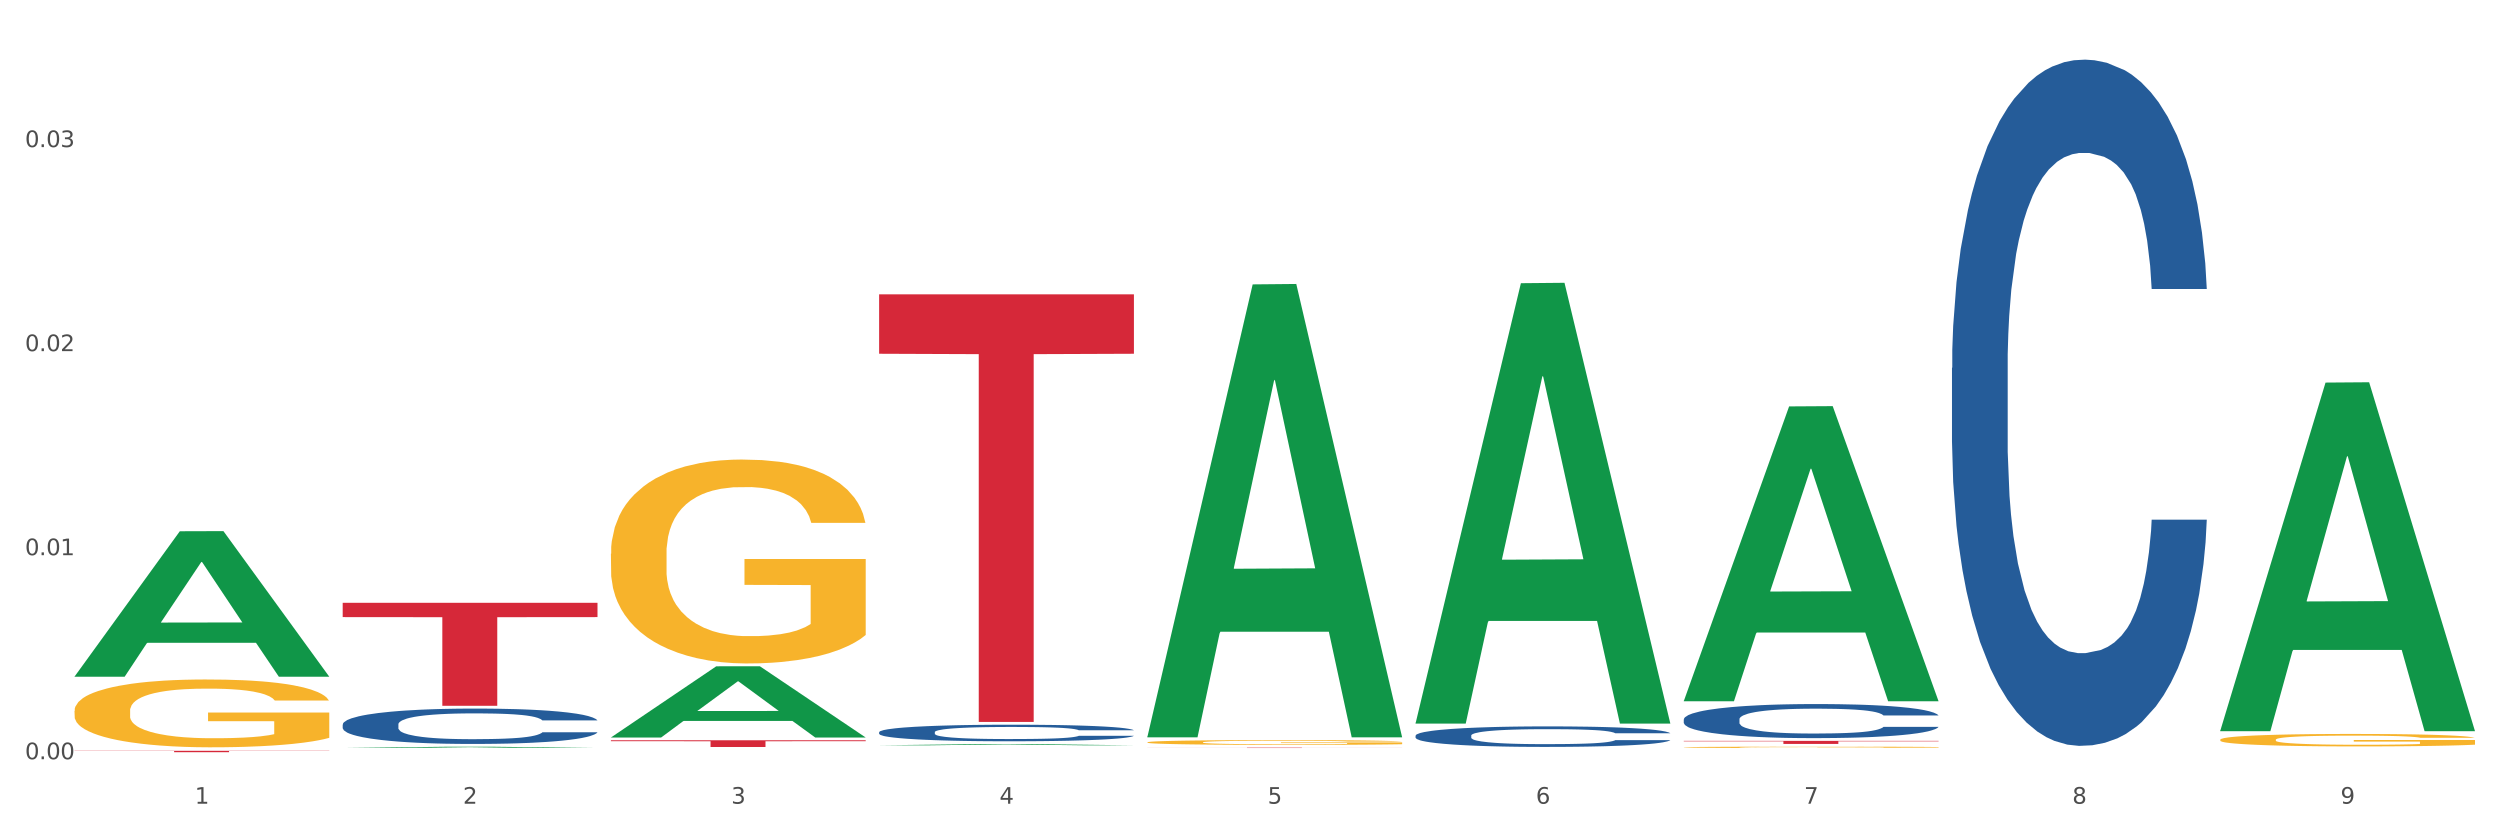
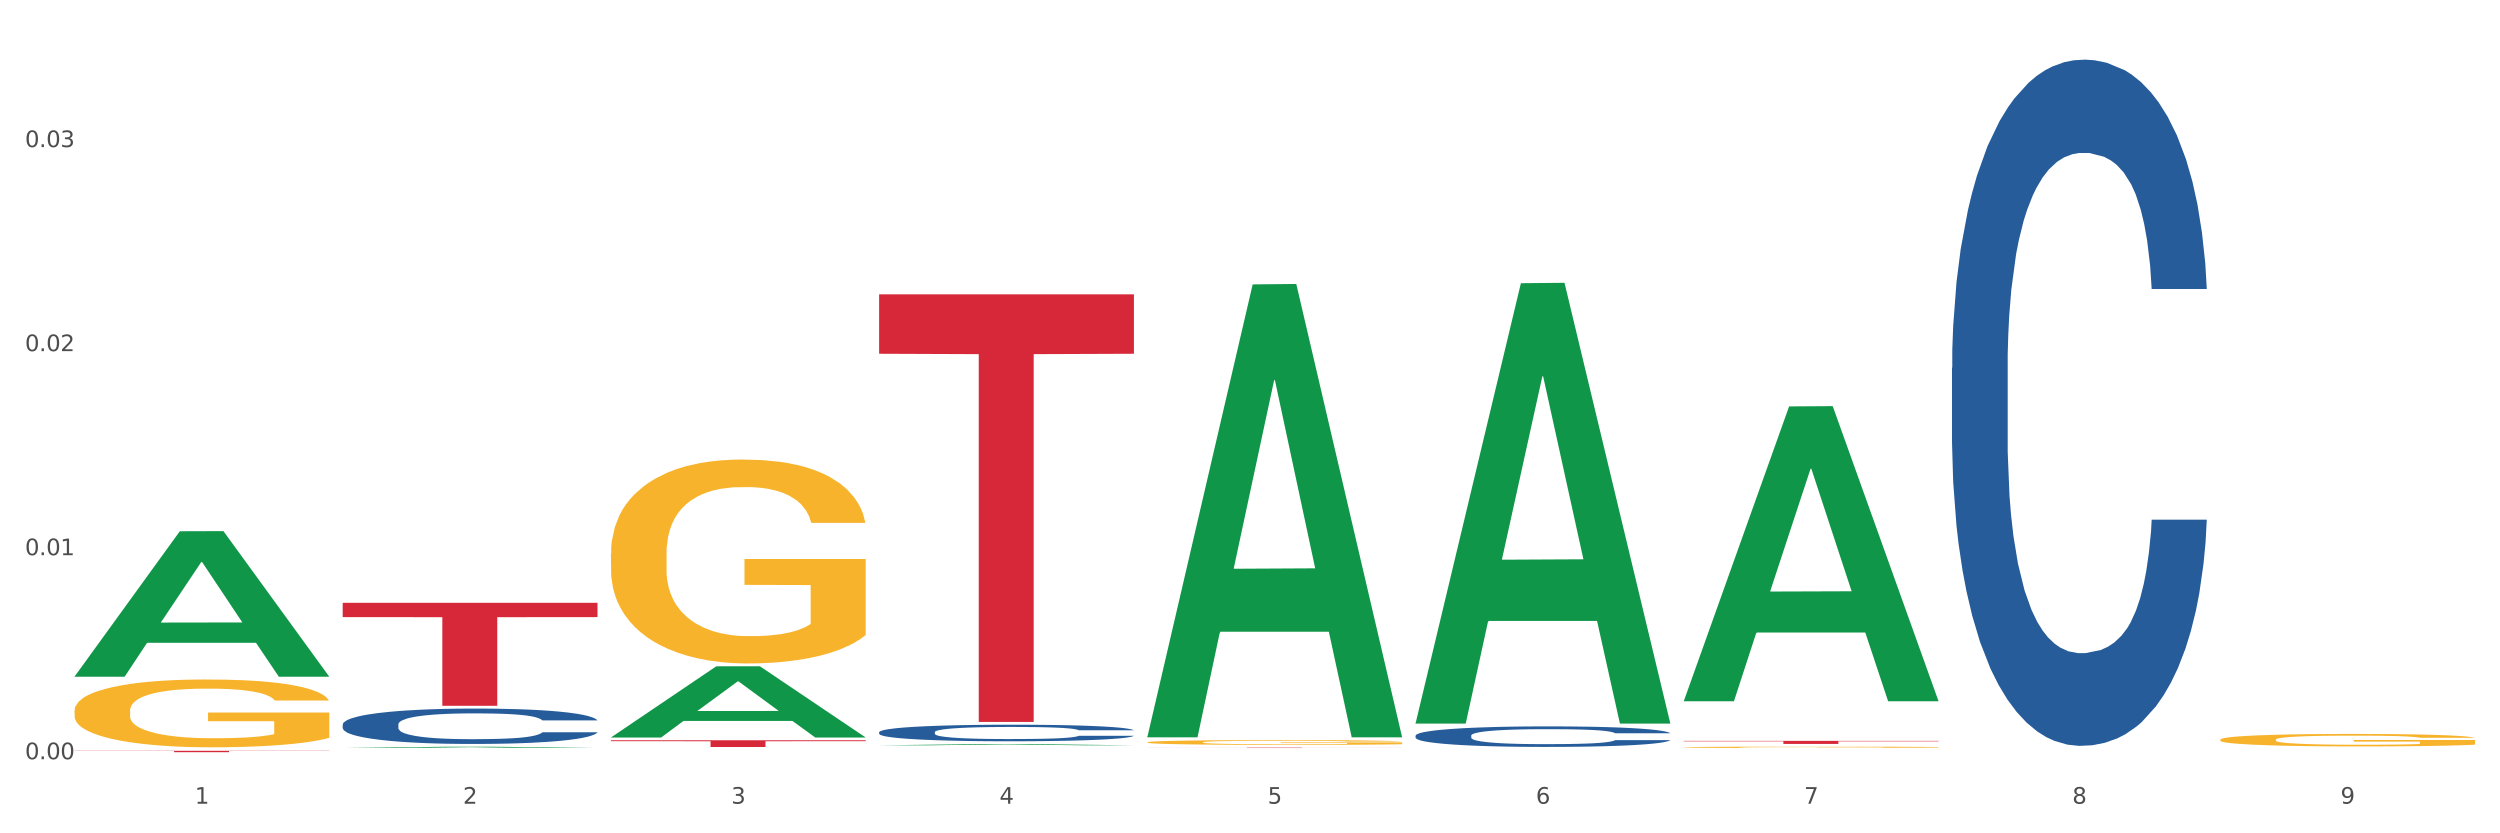
<svg xmlns="http://www.w3.org/2000/svg" xmlns:xlink="http://www.w3.org/1999/xlink" width="1080pt" height="360pt" viewBox="0 0 1080 360" version="1.1">
  <rect x="0" y="0" width="1080" height="360" fill="#333333" stroke="none" />
  <defs>
    <style type="text/css">*{stroke-linejoin: round; stroke-linecap: butt}</style>
  </defs>
  <g id="figure_1">
    <g id="patch_1">
      <path d="M 0 360  L 1080 360  L 1080 0  L 0 0  z " style="fill: #ffffff; stroke: #ffffff; stroke-linejoin: miter" />
    </g>
    <g id="axes_1">
      <g id="matplotlib.axis_1">
        <g id="xtick_1">
          <g id="text_1">
            <g style="fill: #4d4d4d" transform="translate(84.159 347.204) scale(0.096 -0.096)">
              <defs>
                <path id="DejaVuSans-31" d="M 794 531  L 1825 531  L 1825 4091  L 703 3866  L 703 4441  L 1819 4666  L 2450 4666  L 2450 531  L 3481 531  L 3481 0  L 794 0  L 794 531  z " transform="scale(0.016)" />
              </defs>
              <use xlink:href="#DejaVuSans-31" />
            </g>
          </g>
        </g>
        <g id="xtick_2">
          <g id="text_2">
            <g style="fill: #4d4d4d" transform="translate(200.027 347.204) scale(0.096 -0.096)">
              <defs>
                <path id="DejaVuSans-32" d="M 1228 531  L 3431 531  L 3431 0  L 469 0  L 469 531  Q 828 903 1448 1529  Q 2069 2156 2228 2338  Q 2531 2678 2651 2914  Q 2772 3150 2772 3378  Q 2772 3750 2511 3984  Q 2250 4219 1831 4219  Q 1534 4219 1204 4116  Q 875 4013 500 3803  L 500 4441  Q 881 4594 1212 4672  Q 1544 4750 1819 4750  Q 2544 4750 2975 4387  Q 3406 4025 3406 3419  Q 3406 3131 3298 2873  Q 3191 2616 2906 2266  Q 2828 2175 2409 1742  Q 1991 1309 1228 531  z " transform="scale(0.016)" />
              </defs>
              <use xlink:href="#DejaVuSans-32" />
            </g>
          </g>
        </g>
        <g id="xtick_3">
          <g id="text_3">
            <g style="fill: #4d4d4d" transform="translate(315.896 347.204) scale(0.096 -0.096)">
              <defs>
                <path id="DejaVuSans-33" d="M 2597 2516  Q 3050 2419 3304 2112  Q 3559 1806 3559 1356  Q 3559 666 3084 287  Q 2609 -91 1734 -91  Q 1441 -91 1130 -33  Q 819 25 488 141  L 488 750  Q 750 597 1062 519  Q 1375 441 1716 441  Q 2309 441 2620 675  Q 2931 909 2931 1356  Q 2931 1769 2642 2001  Q 2353 2234 1838 2234  L 1294 2234  L 1294 2753  L 1863 2753  Q 2328 2753 2575 2939  Q 2822 3125 2822 3475  Q 2822 3834 2567 4026  Q 2313 4219 1838 4219  Q 1578 4219 1281 4162  Q 984 4106 628 3988  L 628 4550  Q 988 4650 1302 4700  Q 1616 4750 1894 4750  Q 2613 4750 3031 4423  Q 3450 4097 3450 3541  Q 3450 3153 3228 2886  Q 3006 2619 2597 2516  z " transform="scale(0.016)" />
              </defs>
              <use xlink:href="#DejaVuSans-33" />
            </g>
          </g>
        </g>
        <g id="xtick_4">
          <g id="text_4">
            <g style="fill: #4d4d4d" transform="translate(431.765 347.204) scale(0.096 -0.096)">
              <defs>
                <path id="DejaVuSans-34" d="M 2419 4116  L 825 1625  L 2419 1625  L 2419 4116  z M 2253 4666  L 3047 4666  L 3047 1625  L 3713 1625  L 3713 1100  L 3047 1100  L 3047 0  L 2419 0  L 2419 1100  L 313 1100  L 313 1709  L 2253 4666  z " transform="scale(0.016)" />
              </defs>
              <use xlink:href="#DejaVuSans-34" />
            </g>
          </g>
        </g>
        <g id="xtick_5">
          <g id="text_5">
            <g style="fill: #4d4d4d" transform="translate(547.634 347.204) scale(0.096 -0.096)">
              <defs>
                <path id="DejaVuSans-35" d="M 691 4666  L 3169 4666  L 3169 4134  L 1269 4134  L 1269 2991  Q 1406 3038 1543 3061  Q 1681 3084 1819 3084  Q 2600 3084 3056 2656  Q 3513 2228 3513 1497  Q 3513 744 3044 326  Q 2575 -91 1722 -91  Q 1428 -91 1123 -41  Q 819 9 494 109  L 494 744  Q 775 591 1075 516  Q 1375 441 1709 441  Q 2250 441 2565 725  Q 2881 1009 2881 1497  Q 2881 1984 2565 2268  Q 2250 2553 1709 2553  Q 1456 2553 1204 2497  Q 953 2441 691 2322  L 691 4666  z " transform="scale(0.016)" />
              </defs>
              <use xlink:href="#DejaVuSans-35" />
            </g>
          </g>
        </g>
        <g id="xtick_6">
          <g id="text_6">
            <g style="fill: #4d4d4d" transform="translate(663.502 347.204) scale(0.096 -0.096)">
              <defs>
                <path id="DejaVuSans-36" d="M 2113 2584  Q 1688 2584 1439 2293  Q 1191 2003 1191 1497  Q 1191 994 1439 701  Q 1688 409 2113 409  Q 2538 409 2786 701  Q 3034 994 3034 1497  Q 3034 2003 2786 2293  Q 2538 2584 2113 2584  z M 3366 4563  L 3366 3988  Q 3128 4100 2886 4159  Q 2644 4219 2406 4219  Q 1781 4219 1451 3797  Q 1122 3375 1075 2522  Q 1259 2794 1537 2939  Q 1816 3084 2150 3084  Q 2853 3084 3261 2657  Q 3669 2231 3669 1497  Q 3669 778 3244 343  Q 2819 -91 2113 -91  Q 1303 -91 875 529  Q 447 1150 447 2328  Q 447 3434 972 4092  Q 1497 4750 2381 4750  Q 2619 4750 2861 4703  Q 3103 4656 3366 4563  z " transform="scale(0.016)" />
              </defs>
              <use xlink:href="#DejaVuSans-36" />
            </g>
          </g>
        </g>
        <g id="xtick_7">
          <g id="text_7">
            <g style="fill: #4d4d4d" transform="translate(779.371 347.204) scale(0.096 -0.096)">
              <defs>
                <path id="DejaVuSans-37" d="M 525 4666  L 3525 4666  L 3525 4397  L 1831 0  L 1172 0  L 2766 4134  L 525 4134  L 525 4666  z " transform="scale(0.016)" />
              </defs>
              <use xlink:href="#DejaVuSans-37" />
            </g>
          </g>
        </g>
        <g id="xtick_8">
          <g id="text_8">
            <g style="fill: #4d4d4d" transform="translate(895.24 347.204) scale(0.096 -0.096)">
              <defs>
                <path id="DejaVuSans-38" d="M 2034 2216  Q 1584 2216 1326 1975  Q 1069 1734 1069 1313  Q 1069 891 1326 650  Q 1584 409 2034 409  Q 2484 409 2743 651  Q 3003 894 3003 1313  Q 3003 1734 2745 1975  Q 2488 2216 2034 2216  z M 1403 2484  Q 997 2584 770 2862  Q 544 3141 544 3541  Q 544 4100 942 4425  Q 1341 4750 2034 4750  Q 2731 4750 3128 4425  Q 3525 4100 3525 3541  Q 3525 3141 3298 2862  Q 3072 2584 2669 2484  Q 3125 2378 3379 2068  Q 3634 1759 3634 1313  Q 3634 634 3220 271  Q 2806 -91 2034 -91  Q 1263 -91 848 271  Q 434 634 434 1313  Q 434 1759 690 2068  Q 947 2378 1403 2484  z M 1172 3481  Q 1172 3119 1398 2916  Q 1625 2713 2034 2713  Q 2441 2713 2670 2916  Q 2900 3119 2900 3481  Q 2900 3844 2670 4047  Q 2441 4250 2034 4250  Q 1625 4250 1398 4047  Q 1172 3844 1172 3481  z " transform="scale(0.016)" />
              </defs>
              <use xlink:href="#DejaVuSans-38" />
            </g>
          </g>
        </g>
        <g id="xtick_9">
          <g id="text_9">
            <g style="fill: #4d4d4d" transform="translate(1011.108 347.204) scale(0.096 -0.096)">
              <defs>
                <path id="DejaVuSans-39" d="M 703 97  L 703 672  Q 941 559 1184 500  Q 1428 441 1663 441  Q 2288 441 2617 861  Q 2947 1281 2994 2138  Q 2813 1869 2534 1725  Q 2256 1581 1919 1581  Q 1219 1581 811 2004  Q 403 2428 403 3163  Q 403 3881 828 4315  Q 1253 4750 1959 4750  Q 2769 4750 3195 4129  Q 3622 3509 3622 2328  Q 3622 1225 3098 567  Q 2575 -91 1691 -91  Q 1453 -91 1209 -44  Q 966 3 703 97  z M 1959 2075  Q 2384 2075 2632 2365  Q 2881 2656 2881 3163  Q 2881 3666 2632 3958  Q 2384 4250 1959 4250  Q 1534 4250 1286 3958  Q 1038 3666 1038 3163  Q 1038 2656 1286 2365  Q 1534 2075 1959 2075  z " transform="scale(0.016)" />
              </defs>
              <use xlink:href="#DejaVuSans-39" />
            </g>
          </g>
        </g>
        <g id="xtick_10" />
        <g id="xtick_11" />
        <g id="xtick_12" />
        <g id="xtick_13" />
        <g id="xtick_14" />
        <g id="xtick_15" />
        <g id="xtick_16" />
        <g id="xtick_17" />
      </g>
      <g id="matplotlib.axis_2">
        <g id="ytick_1">
          <g id="text_10">
            <g style="fill: #4d4d4d" transform="translate(10.8 327.991) scale(0.096 -0.096)">
              <defs>
                <path id="DejaVuSans-30" d="M 2034 4250  Q 1547 4250 1301 3770  Q 1056 3291 1056 2328  Q 1056 1369 1301 889  Q 1547 409 2034 409  Q 2525 409 2770 889  Q 3016 1369 3016 2328  Q 3016 3291 2770 3770  Q 2525 4250 2034 4250  z M 2034 4750  Q 2819 4750 3233 4129  Q 3647 3509 3647 2328  Q 3647 1150 3233 529  Q 2819 -91 2034 -91  Q 1250 -91 836 529  Q 422 1150 422 2328  Q 422 3509 836 4129  Q 1250 4750 2034 4750  z " transform="scale(0.016)" />
                <path id="DejaVuSans-2e" d="M 684 794  L 1344 794  L 1344 0  L 684 0  L 684 794  z " transform="scale(0.016)" />
              </defs>
              <use xlink:href="#DejaVuSans-30" />
              <use xlink:href="#DejaVuSans-2e" transform="translate(63.623 0)" />
              <use xlink:href="#DejaVuSans-30" transform="translate(95.41 0)" />
              <use xlink:href="#DejaVuSans-30" transform="translate(159.033 0)" />
            </g>
          </g>
        </g>
        <g id="ytick_2">
          <g id="text_11">
            <g style="fill: #4d4d4d" transform="translate(10.8 239.845) scale(0.096 -0.096)">
              <use xlink:href="#DejaVuSans-30" />
              <use xlink:href="#DejaVuSans-2e" transform="translate(63.623 0)" />
              <use xlink:href="#DejaVuSans-30" transform="translate(95.41 0)" />
              <use xlink:href="#DejaVuSans-31" transform="translate(159.033 0)" />
            </g>
          </g>
        </g>
        <g id="ytick_3">
          <g id="text_12">
            <g style="fill: #4d4d4d" transform="translate(10.8 151.699) scale(0.096 -0.096)">
              <use xlink:href="#DejaVuSans-30" />
              <use xlink:href="#DejaVuSans-2e" transform="translate(63.623 0)" />
              <use xlink:href="#DejaVuSans-30" transform="translate(95.41 0)" />
              <use xlink:href="#DejaVuSans-32" transform="translate(159.033 0)" />
            </g>
          </g>
        </g>
        <g id="ytick_4">
          <g id="text_13">
            <g style="fill: #4d4d4d" transform="translate(10.8 63.552) scale(0.096 -0.096)">
              <use xlink:href="#DejaVuSans-30" />
              <use xlink:href="#DejaVuSans-2e" transform="translate(63.623 0)" />
              <use xlink:href="#DejaVuSans-30" transform="translate(95.41 0)" />
              <use xlink:href="#DejaVuSans-33" transform="translate(159.033 0)" />
            </g>
          </g>
        </g>
        <g id="ytick_5" />
        <g id="ytick_6" />
        <g id="ytick_7" />
        <g id="ytick_8" />
      </g>
      <g id="PolyCollection_1">
        <path d="M 32.175 292.225  L 32.288 292.166  L 77.68 229.5  L 96.518 229.441  L 142.25 292.343  L 120.462 292.343  L 110.589 277.695  L 63.722 277.695  L 63.382 277.932  L 53.85 292.343  L 32.175 292.343  L 32.175 292.225  L 69.623 268.954  L 104.689 268.895  L 87.326 242.848  L 87.099 242.73  L 86.872 242.907  L 69.51 268.895  L 69.623 268.954  L 32.175 292.225  z " clip-path="url(#pc1e2530ed1)" style="fill: #109648" />
        <path d="M 727.387 320.064  L 837.463 320.064  L 837.463 320.246  L 794.163 320.247  L 794.163 321.368  L 770.426 321.368  L 770.426 320.247  L 727.387 320.246  L 727.387 320.066  L 727.387 320.064  z " clip-path="url(#pc1e2530ed1)" style="fill: #d62839" />
        <path d="M 495.65 322.987  L 605.725 322.987  L 605.725 323.01  L 562.425 323.01  L 562.425 323.149  L 538.689 323.149  L 538.689 323.01  L 495.65 323.01  L 495.65 322.987  L 495.65 322.987  z " clip-path="url(#pc1e2530ed1)" style="fill: #d62839" />
        <path d="M 379.781 127.149  L 489.856 127.149  L 489.856 152.821  L 446.557 152.994  L 446.557 311.881  L 422.82 311.881  L 422.82 152.994  L 379.781 152.821  L 379.781 127.323  L 379.781 127.149  z " clip-path="url(#pc1e2530ed1)" style="fill: #d62839" />
        <path d="M 263.912 319.809  L 373.988 319.809  L 373.988 320.211  L 330.688 320.214  L 330.688 322.703  L 306.951 322.703  L 306.951 320.214  L 263.912 320.211  L 263.912 319.812  L 263.912 319.809  z " clip-path="url(#pc1e2530ed1)" style="fill: #d62839" />
        <path d="M 148.044 260.402  L 258.119 260.402  L 258.119 266.587  L 214.819 266.629  L 214.819 304.913  L 191.083 304.913  L 191.083 266.629  L 148.044 266.587  L 148.044 260.444  L 148.044 260.402  z " clip-path="url(#pc1e2530ed1)" style="fill: #d62839" />
        <path d="M 32.175 324.344  L 142.25 324.344  L 142.25 324.428  L 98.951 324.428  L 98.951 324.95  L 75.214 324.95  L 75.214 324.428  L 32.175 324.428  L 32.175 324.344  L 32.175 324.344  z " clip-path="url(#pc1e2530ed1)" style="fill: #d62839" />
        <path d="M 148.044 312.973  L 148.174 312.959  L 148.174 312.568  L 148.564 312.038  L 149.995 311.061  L 151.817 310.321  L 154.94 309.456  L 156.631 309.093  L 158.843 308.689  L 163.397 308.033  L 168.602 307.475  L 172.245 307.168  L 174.977 306.972  L 181.092 306.623  L 184.605 306.47  L 188.249 306.344  L 191.371 306.261  L 196.576 306.163  L 200.739 306.121  L 205.553 306.107  L 209.587 306.121  L 214.922 306.177  L 222.728 306.344  L 225.721 306.442  L 229.754 306.609  L 233.918 306.833  L 237.301 307.056  L 241.204 307.377  L 245.238 307.796  L 249.141 308.326  L 251.874 308.814  L 254.086 309.331  L 256.037 309.959  L 257.468 310.642  L 258.119 311.214  L 234.308 311.214  L 233.658 310.698  L 232.357 310.14  L 231.056 309.763  L 229.624 309.456  L 227.412 309.107  L 225.461 308.884  L 222.208 308.619  L 219.215 308.451  L 216.743 308.354  L 213.751 308.27  L 207.375 308.186  L 202.821 308.186  L 199.959 308.214  L 196.446 308.284  L 193.453 308.382  L 189.94 308.549  L 187.208 308.731  L 184.475 308.968  L 182.914 309.135  L 180.572 309.442  L 179.011 309.693  L 176.929 310.126  L 175.758 310.433  L 173.676 311.228  L 172.765 311.814  L 172.375 312.219  L 172.115 312.666  L 172.115 314.843  L 172.895 315.819  L 173.546 316.238  L 174.587 316.713  L 176.538 317.327  L 179.401 317.927  L 182.393 318.359  L 184.866 318.624  L 187.208 318.82  L 189.55 318.973  L 192.412 319.113  L 194.754 319.196  L 198.267 319.28  L 202.431 319.322  L 205.684 319.322  L 212.319 319.252  L 215.312 319.182  L 218.174 319.085  L 221.297 318.931  L 223.769 318.764  L 225.201 318.638  L 227.543 318.373  L 229.364 318.094  L 230.925 317.773  L 231.966 317.494  L 233.137 317.075  L 234.048 316.601  L 234.308 316.35  L 258.119 316.35  L 257.599 316.852  L 256.688 317.34  L 254.866 317.996  L 253.435 318.373  L 251.223 318.834  L 248.881 319.224  L 245.628 319.657  L 242.636 319.978  L 239.513 320.257  L 236.13 320.508  L 230.015 320.857  L 227.803 320.955  L 223.119 321.122  L 219.476 321.22  L 214.141 321.318  L 208.676 321.373  L 202.951 321.387  L 197.877 321.359  L 192.282 321.276  L 188.769 321.192  L 184.866 321.066  L 180.312 320.871  L 176.018 320.634  L 171.984 320.355  L 168.211 320.034  L 164.698 319.671  L 160.144 319.071  L 156.761 318.485  L 154.289 317.941  L 152.598 317.48  L 150.906 316.894  L 149.995 316.489  L 148.564 315.512  L 148.044 314.605  L 148.044 312.973  z " clip-path="url(#pc1e2530ed1)" style="fill: #255c99" />
        <path d="M 379.781 316.291  L 379.911 316.284  L 379.911 316.101  L 380.302 315.853  L 381.733 315.395  L 383.554 315.049  L 386.677 314.644  L 388.369 314.474  L 390.58 314.284  L 395.134 313.977  L 400.339 313.716  L 403.982 313.572  L 406.714 313.48  L 412.83 313.317  L 416.343 313.245  L 419.986 313.186  L 423.109 313.147  L 428.313 313.101  L 432.477 313.082  L 437.291 313.075  L 441.324 313.082  L 446.659 313.108  L 454.466 313.186  L 457.458 313.232  L 461.492 313.31  L 465.655 313.415  L 469.038 313.52  L 472.942 313.67  L 476.975 313.866  L 480.879 314.114  L 483.611 314.343  L 485.823 314.585  L 487.775 314.879  L 489.206 315.199  L 489.856 315.467  L 466.046 315.467  L 465.395 315.225  L 464.094 314.964  L 462.793 314.787  L 461.362 314.644  L 459.15 314.48  L 457.198 314.376  L 453.945 314.252  L 450.953 314.173  L 448.481 314.127  L 445.488 314.088  L 439.113 314.049  L 434.559 314.049  L 431.696 314.062  L 428.183 314.095  L 425.19 314.14  L 421.677 314.219  L 418.945 314.304  L 416.213 314.415  L 414.651 314.493  L 412.309 314.637  L 410.748 314.755  L 408.666 314.957  L 407.495 315.101  L 405.413 315.474  L 404.503 315.748  L 404.112 315.938  L 403.852 316.147  L 403.852 317.166  L 404.633 317.624  L 405.283 317.82  L 406.324 318.042  L 408.276 318.33  L 411.138 318.611  L 414.131 318.813  L 416.603 318.937  L 418.945 319.029  L 421.287 319.101  L 424.15 319.166  L 426.492 319.205  L 430.005 319.245  L 434.168 319.264  L 437.421 319.264  L 444.057 319.231  L 447.049 319.199  L 449.912 319.153  L 453.035 319.081  L 455.507 319.003  L 456.938 318.944  L 459.28 318.82  L 461.102 318.689  L 462.663 318.539  L 463.704 318.408  L 464.875 318.212  L 465.786 317.99  L 466.046 317.872  L 489.856 317.872  L 489.336 318.107  L 488.425 318.336  L 486.604 318.643  L 485.172 318.82  L 482.96 319.035  L 480.618 319.218  L 477.366 319.421  L 474.373 319.571  L 471.25 319.702  L 467.867 319.82  L 461.752 319.983  L 459.54 320.029  L 454.856 320.107  L 451.213 320.153  L 445.878 320.199  L 440.414 320.225  L 434.689 320.231  L 429.614 320.218  L 424.019 320.179  L 420.506 320.14  L 416.603 320.081  L 412.049 319.99  L 407.755 319.878  L 403.722 319.748  L 399.949 319.597  L 396.436 319.428  L 391.882 319.147  L 388.499 318.872  L 386.027 318.617  L 384.335 318.401  L 382.644 318.127  L 381.733 317.937  L 380.302 317.48  L 379.781 317.055  L 379.781 316.291  z " clip-path="url(#pc1e2530ed1)" style="fill: #255c99" />
        <path d="M 611.519 317.782  L 611.649 317.774  L 611.649 317.547  L 612.039 317.239  L 613.47 316.672  L 615.292 316.243  L 618.415 315.741  L 620.106 315.53  L 622.318 315.295  L 626.872 314.915  L 632.076 314.591  L 635.72 314.413  L 638.452 314.299  L 644.567 314.097  L 648.08 314.008  L 651.723 313.935  L 654.846 313.886  L 660.051 313.829  L 664.214 313.805  L 669.028 313.797  L 673.062 313.805  L 678.396 313.838  L 686.203 313.935  L 689.196 313.991  L 693.229 314.089  L 697.393 314.218  L 700.776 314.348  L 704.679 314.534  L 708.713 314.777  L 712.616 315.085  L 715.348 315.368  L 717.56 315.668  L 719.512 316.032  L 720.943 316.429  L 721.594 316.761  L 697.783 316.761  L 697.133 316.462  L 695.832 316.138  L 694.53 315.919  L 693.099 315.741  L 690.887 315.538  L 688.936 315.409  L 685.683 315.255  L 682.69 315.158  L 680.218 315.101  L 677.225 315.052  L 670.85 315.004  L 666.296 315.004  L 663.434 315.02  L 659.92 315.06  L 656.928 315.117  L 653.415 315.214  L 650.682 315.32  L 647.95 315.457  L 646.389 315.555  L 644.047 315.733  L 642.485 315.878  L 640.404 316.13  L 639.233 316.308  L 637.151 316.769  L 636.24 317.11  L 635.85 317.344  L 635.589 317.604  L 635.589 318.867  L 636.37 319.434  L 637.021 319.677  L 638.062 319.952  L 640.013 320.309  L 642.876 320.657  L 645.868 320.908  L 648.34 321.062  L 650.682 321.175  L 653.025 321.264  L 655.887 321.345  L 658.229 321.394  L 661.742 321.443  L 665.906 321.467  L 669.158 321.467  L 675.794 321.426  L 678.787 321.386  L 681.649 321.329  L 684.772 321.24  L 687.244 321.143  L 688.675 321.07  L 691.017 320.916  L 692.839 320.754  L 694.4 320.568  L 695.441 320.406  L 696.612 320.163  L 697.523 319.888  L 697.783 319.742  L 721.594 319.742  L 721.073 320.033  L 720.163 320.317  L 718.341 320.697  L 716.91 320.916  L 714.698 321.183  L 712.356 321.41  L 709.103 321.661  L 706.11 321.848  L 702.988 322.01  L 699.605 322.155  L 693.49 322.358  L 691.278 322.414  L 686.594 322.512  L 682.95 322.568  L 677.616 322.625  L 672.151 322.657  L 666.426 322.666  L 661.352 322.649  L 655.757 322.601  L 652.244 322.552  L 648.34 322.479  L 643.787 322.366  L 639.493 322.228  L 635.459 322.066  L 631.686 321.88  L 628.173 321.669  L 623.619 321.321  L 620.236 320.981  L 617.764 320.665  L 616.073 320.398  L 614.381 320.058  L 613.47 319.823  L 612.039 319.256  L 611.519 318.729  L 611.519 317.782  z " clip-path="url(#pc1e2530ed1)" style="fill: #255c99" />
-         <path d="M 727.387 310.764  L 727.517 310.751  L 727.517 310.375  L 727.908 309.864  L 729.339 308.923  L 731.161 308.21  L 734.283 307.377  L 735.975 307.027  L 738.187 306.638  L 742.741 306.006  L 747.945 305.468  L 751.588 305.172  L 754.321 304.984  L 760.436 304.648  L 763.949 304.5  L 767.592 304.379  L 770.715 304.299  L 775.919 304.205  L 780.083 304.164  L 784.897 304.151  L 788.931 304.164  L 794.265 304.218  L 802.072 304.379  L 805.065 304.473  L 809.098 304.635  L 813.262 304.85  L 816.645 305.065  L 820.548 305.374  L 824.581 305.777  L 828.485 306.288  L 831.217 306.759  L 833.429 307.256  L 835.381 307.861  L 836.812 308.52  L 837.463 309.071  L 813.652 309.071  L 813.001 308.573  L 811.7 308.036  L 810.399 307.673  L 808.968 307.377  L 806.756 307.041  L 804.804 306.826  L 801.551 306.57  L 798.559 306.409  L 796.087 306.315  L 793.094 306.234  L 786.719 306.154  L 782.165 306.154  L 779.302 306.181  L 775.789 306.248  L 772.797 306.342  L 769.284 306.503  L 766.551 306.678  L 763.819 306.907  L 762.257 307.068  L 759.915 307.364  L 758.354 307.606  L 756.272 308.022  L 755.101 308.318  L 753.019 309.084  L 752.109 309.649  L 751.718 310.039  L 751.458 310.469  L 751.458 312.566  L 752.239 313.507  L 752.889 313.91  L 753.93 314.367  L 755.882 314.958  L 758.744 315.536  L 761.737 315.953  L 764.209 316.209  L 766.551 316.397  L 768.893 316.545  L 771.756 316.679  L 774.098 316.76  L 777.611 316.84  L 781.774 316.881  L 785.027 316.881  L 791.663 316.813  L 794.656 316.746  L 797.518 316.652  L 800.641 316.504  L 803.113 316.343  L 804.544 316.222  L 806.886 315.967  L 808.708 315.698  L 810.269 315.389  L 811.31 315.12  L 812.481 314.716  L 813.392 314.259  L 813.652 314.017  L 837.463 314.017  L 836.942 314.501  L 836.031 314.972  L 834.21 315.604  L 832.779 315.967  L 830.567 316.41  L 828.225 316.787  L 824.972 317.203  L 821.979 317.512  L 818.856 317.781  L 815.474 318.023  L 809.358 318.359  L 807.146 318.453  L 802.462 318.615  L 798.819 318.709  L 793.485 318.803  L 788.02 318.857  L 782.295 318.87  L 777.22 318.843  L 771.626 318.763  L 768.113 318.682  L 764.209 318.561  L 759.655 318.373  L 755.362 318.144  L 751.328 317.875  L 747.555 317.566  L 744.042 317.217  L 739.488 316.639  L 736.105 316.074  L 733.633 315.55  L 731.941 315.106  L 730.25 314.542  L 729.339 314.152  L 727.908 313.211  L 727.387 312.337  L 727.387 310.764  z " clip-path="url(#pc1e2530ed1)" style="fill: #255c99" />
        <path d="M 843.256 158.965  L 843.386 158.694  L 843.386 151.113  L 843.776 140.825  L 845.208 121.873  L 847.029 107.524  L 850.152 90.738  L 851.843 83.698  L 854.055 75.847  L 858.609 63.122  L 863.814 52.292  L 867.457 46.336  L 870.189 42.546  L 876.305 35.777  L 879.818 32.799  L 883.461 30.362  L 886.584 28.738  L 891.788 26.842  L 895.952 26.03  L 900.766 25.759  L 904.799 26.03  L 910.134 27.113  L 917.941 30.362  L 920.933 32.257  L 924.967 35.506  L 929.13 39.838  L 932.513 44.17  L 936.417 50.397  L 940.45 58.519  L 944.354 68.808  L 947.086 78.284  L 949.298 88.301  L 951.249 100.485  L 952.681 113.751  L 953.331 124.851  L 929.521 124.851  L 928.87 114.834  L 927.569 104.004  L 926.268 96.694  L 924.837 90.738  L 922.625 83.969  L 920.673 79.637  L 917.42 74.493  L 914.428 71.244  L 911.955 69.349  L 908.963 67.725  L 902.587 66.1  L 898.033 66.1  L 895.171 66.642  L 891.658 67.995  L 888.665 69.891  L 885.152 73.14  L 882.42 76.659  L 879.688 81.262  L 878.126 84.511  L 875.784 90.467  L 874.223 95.34  L 872.141 103.733  L 870.97 109.69  L 868.888 125.122  L 867.977 136.493  L 867.587 144.345  L 867.327 153.009  L 867.327 195.245  L 868.108 214.197  L 868.758 222.319  L 869.799 231.524  L 871.751 243.437  L 874.613 255.079  L 877.606 263.472  L 880.078 268.616  L 882.42 272.406  L 884.762 275.384  L 887.624 278.092  L 889.966 279.716  L 893.479 281.341  L 897.643 282.153  L 900.896 282.153  L 907.532 280.799  L 910.524 279.446  L 913.387 277.55  L 916.509 274.572  L 918.982 271.323  L 920.413 268.887  L 922.755 263.743  L 924.576 258.328  L 926.138 252.101  L 927.179 246.686  L 928.35 238.563  L 929.26 229.358  L 929.521 224.485  L 953.331 224.485  L 952.811 234.232  L 951.9 243.708  L 950.078 256.432  L 948.647 263.743  L 946.435 272.677  L 944.093 280.258  L 940.84 288.651  L 937.848 294.878  L 934.725 300.293  L 931.342 305.166  L 925.227 311.935  L 923.015 313.83  L 918.331 317.079  L 914.688 318.974  L 909.353 320.869  L 903.888 321.952  L 898.164 322.223  L 893.089 321.681  L 887.494 320.057  L 883.981 318.433  L 880.078 315.996  L 875.524 312.205  L 871.23 307.603  L 867.197 302.188  L 863.423 295.961  L 859.91 288.922  L 855.356 277.28  L 851.974 265.908  L 849.501 255.349  L 847.81 246.415  L 846.118 235.044  L 845.208 227.192  L 843.776 208.24  L 843.256 190.642  L 843.256 158.965  z " clip-path="url(#pc1e2530ed1)" style="fill: #255c99" />
        <path d="M 959.125 319.555  L 959.255 319.55  L 959.255 319.373  L 959.515 319.221  L 960.814 318.852  L 962.764 318.547  L 964.193 318.385  L 965.623 318.252  L 967.312 318.119  L 969.391 317.981  L 973.16 317.78  L 975.5 317.676  L 978.359 317.568  L 983.557 317.411  L 987.326 317.322  L 991.225 317.248  L 997.593 317.16  L 1001.751 317.12  L 1006.17 317.091  L 1011.498 317.071  L 1015.527 317.066  L 1024.364 317.081  L 1031.902 317.125  L 1035.541 317.16  L 1040.219 317.219  L 1042.688 317.258  L 1046.717 317.337  L 1050.876 317.44  L 1053.735 317.529  L 1058.024 317.696  L 1061.273 317.863  L 1064.262 318.07  L 1065.821 318.212  L 1066.991 318.345  L 1068.03 318.498  L 1069.07 318.739  L 1045.677 318.739  L 1044.768 318.567  L 1043.338 318.404  L 1041.259 318.247  L 1039.439 318.148  L 1036.32 318.025  L 1033.461 317.947  L 1030.472 317.888  L 1026.833 317.839  L 1023.974 317.814  L 1019.946 317.794  L 1012.018 317.799  L 1006.69 317.839  L 1003.051 317.888  L 1000.712 317.932  L 998.632 317.981  L 996.293 318.05  L 993.564 318.153  L 991.614 318.247  L 989.665 318.365  L 988.106 318.483  L 986.676 318.621  L 985.506 318.768  L 984.597 318.921  L 983.817 319.108  L 983.167 319.418  L 983.167 320.092  L 983.427 320.244  L 984.077 320.446  L 984.857 320.598  L 986.156 320.78  L 987.326 320.903  L 989.535 321.08  L 992.004 321.228  L 993.954 321.321  L 995.903 321.4  L 999.282 321.508  L 1003.051 321.597  L 1006.3 321.651  L 1010.718 321.7  L 1013.708 321.72  L 1016.307 321.73  L 1022.675 321.73  L 1027.223 321.715  L 1032.292 321.68  L 1036.19 321.636  L 1039.439 321.582  L 1043.078 321.493  L 1045.418 321.41  L 1045.418 320.382  L 1016.827 320.377  L 1016.827 319.693  L 1069.2 319.693  L 1069.2 321.7  L 1066.991 321.803  L 1064.521 321.897  L 1061.922 321.98  L 1058.024 322.084  L 1053.345 322.182  L 1049.186 322.251  L 1044.768 322.31  L 1039.569 322.364  L 1032.811 322.413  L 1028.653 322.433  L 1023.454 322.448  L 1017.346 322.453  L 1012.018 322.443  L 1006.82 322.418  L 1001.361 322.374  L 996.033 322.31  L 992.004 322.246  L 987.976 322.167  L 983.687 322.064  L 980.308 321.966  L 977.709 321.877  L 974.85 321.764  L 971.731 321.616  L 969.391 321.484  L 967.312 321.346  L 965.103 321.169  L 963.543 321.016  L 961.984 320.824  L 961.074 320.682  L 960.034 320.46  L 959.255 320.151  L 959.125 319.555  z " clip-path="url(#pc1e2530ed1)" style="fill: #f7b32b" />
-         <path d="M 727.387 322.834  L 727.517 322.833  L 727.517 322.814  L 727.777 322.797  L 729.077 322.757  L 731.026 322.724  L 732.456 322.706  L 733.885 322.692  L 735.575 322.677  L 737.654 322.662  L 741.423 322.64  L 743.762 322.629  L 746.621 322.617  L 751.82 322.6  L 755.588 322.59  L 759.487 322.582  L 765.855 322.573  L 770.014 322.568  L 774.432 322.565  L 779.761 322.563  L 783.789 322.562  L 792.627 322.564  L 800.164 322.569  L 803.803 322.573  L 808.482 322.579  L 810.951 322.583  L 814.98 322.592  L 819.138 322.603  L 821.997 322.613  L 826.286 322.631  L 829.535 322.649  L 832.524 322.672  L 834.084 322.687  L 835.253 322.702  L 836.293 322.718  L 837.333 322.745  L 813.94 322.745  L 813.03 322.726  L 811.601 322.708  L 809.521 322.691  L 807.702 322.68  L 804.583 322.667  L 801.724 322.658  L 798.735 322.652  L 795.096 322.647  L 792.237 322.644  L 788.208 322.642  L 780.281 322.642  L 774.952 322.647  L 771.313 322.652  L 768.974 322.657  L 766.895 322.662  L 764.556 322.67  L 761.826 322.681  L 759.877 322.691  L 757.928 322.704  L 756.368 322.717  L 754.939 322.732  L 753.769 322.748  L 752.859 322.764  L 752.08 322.785  L 751.43 322.819  L 751.43 322.892  L 751.69 322.909  L 752.339 322.931  L 753.119 322.947  L 754.419 322.967  L 755.588 322.98  L 757.798 323  L 760.267 323.016  L 762.216 323.026  L 764.166 323.035  L 767.545 323.046  L 771.313 323.056  L 774.562 323.062  L 778.981 323.067  L 781.97 323.069  L 784.569 323.071  L 790.937 323.071  L 795.486 323.069  L 800.554 323.065  L 804.453 323.06  L 807.702 323.054  L 811.341 323.045  L 813.68 323.036  L 813.68 322.924  L 785.089 322.923  L 785.089 322.849  L 837.463 322.849  L 837.463 323.067  L 835.253 323.079  L 832.784 323.089  L 830.185 323.098  L 826.286 323.109  L 821.608 323.12  L 817.449 323.127  L 813.03 323.134  L 807.832 323.14  L 801.074 323.145  L 796.915 323.147  L 791.717 323.149  L 785.609 323.149  L 780.281 323.148  L 775.082 323.146  L 769.624 323.141  L 764.296 323.134  L 760.267 323.127  L 756.238 323.118  L 751.95 323.107  L 748.571 323.096  L 745.971 323.087  L 743.112 323.074  L 739.993 323.058  L 737.654 323.044  L 735.575 323.029  L 733.365 323.009  L 731.806 322.993  L 730.246 322.972  L 729.337 322.956  L 728.297 322.932  L 727.517 322.898  L 727.387 322.834  z " clip-path="url(#pc1e2530ed1)" style="fill: #f7b32b" />
+         <path d="M 727.387 322.834  L 727.517 322.833  L 727.517 322.814  L 727.777 322.797  L 729.077 322.757  L 731.026 322.724  L 732.456 322.706  L 733.885 322.692  L 735.575 322.677  L 737.654 322.662  L 741.423 322.64  L 743.762 322.629  L 746.621 322.617  L 751.82 322.6  L 755.588 322.59  L 759.487 322.582  L 765.855 322.573  L 770.014 322.568  L 774.432 322.565  L 779.761 322.563  L 783.789 322.562  L 792.627 322.564  L 800.164 322.569  L 803.803 322.573  L 808.482 322.579  L 810.951 322.583  L 814.98 322.592  L 819.138 322.603  L 821.997 322.613  L 826.286 322.631  L 829.535 322.649  L 832.524 322.672  L 834.084 322.687  L 835.253 322.702  L 836.293 322.718  L 837.333 322.745  L 813.94 322.745  L 813.03 322.726  L 811.601 322.708  L 809.521 322.691  L 807.702 322.68  L 804.583 322.667  L 801.724 322.658  L 798.735 322.652  L 795.096 322.647  L 792.237 322.644  L 780.281 322.642  L 774.952 322.647  L 771.313 322.652  L 768.974 322.657  L 766.895 322.662  L 764.556 322.67  L 761.826 322.681  L 759.877 322.691  L 757.928 322.704  L 756.368 322.717  L 754.939 322.732  L 753.769 322.748  L 752.859 322.764  L 752.08 322.785  L 751.43 322.819  L 751.43 322.892  L 751.69 322.909  L 752.339 322.931  L 753.119 322.947  L 754.419 322.967  L 755.588 322.98  L 757.798 323  L 760.267 323.016  L 762.216 323.026  L 764.166 323.035  L 767.545 323.046  L 771.313 323.056  L 774.562 323.062  L 778.981 323.067  L 781.97 323.069  L 784.569 323.071  L 790.937 323.071  L 795.486 323.069  L 800.554 323.065  L 804.453 323.06  L 807.702 323.054  L 811.341 323.045  L 813.68 323.036  L 813.68 322.924  L 785.089 322.923  L 785.089 322.849  L 837.463 322.849  L 837.463 323.067  L 835.253 323.079  L 832.784 323.089  L 830.185 323.098  L 826.286 323.109  L 821.608 323.12  L 817.449 323.127  L 813.03 323.134  L 807.832 323.14  L 801.074 323.145  L 796.915 323.147  L 791.717 323.149  L 785.609 323.149  L 780.281 323.148  L 775.082 323.146  L 769.624 323.141  L 764.296 323.134  L 760.267 323.127  L 756.238 323.118  L 751.95 323.107  L 748.571 323.096  L 745.971 323.087  L 743.112 323.074  L 739.993 323.058  L 737.654 323.044  L 735.575 323.029  L 733.365 323.009  L 731.806 322.993  L 730.246 322.972  L 729.337 322.956  L 728.297 322.932  L 727.517 322.898  L 727.387 322.834  z " clip-path="url(#pc1e2530ed1)" style="fill: #f7b32b" />
        <path d="M 495.65 320.677  L 495.78 320.675  L 495.78 320.607  L 496.04 320.548  L 497.339 320.406  L 499.289 320.289  L 500.718 320.226  L 502.148 320.175  L 503.837 320.124  L 505.917 320.071  L 509.685 319.994  L 512.025 319.954  L 514.884 319.912  L 520.082 319.851  L 523.851 319.817  L 527.75 319.789  L 534.118 319.755  L 538.276 319.74  L 542.695 319.728  L 548.023 319.721  L 552.052 319.719  L 560.889 319.725  L 568.427 319.742  L 572.066 319.755  L 576.744 319.778  L 579.214 319.793  L 583.242 319.823  L 587.401 319.863  L 590.26 319.897  L 594.549 319.961  L 597.798 320.026  L 600.787 320.105  L 602.346 320.16  L 603.516 320.211  L 604.556 320.27  L 605.595 320.363  L 582.203 320.363  L 581.293 320.297  L 579.863 320.234  L 577.784 320.173  L 575.965 320.136  L 572.846 320.088  L 569.986 320.058  L 566.997 320.035  L 563.359 320.016  L 560.499 320.007  L 556.471 319.999  L 548.543 320.001  L 543.215 320.016  L 539.576 320.035  L 537.237 320.052  L 535.157 320.071  L 532.818 320.098  L 530.089 320.137  L 528.14 320.173  L 526.19 320.219  L 524.631 320.264  L 523.201 320.317  L 522.032 320.374  L 521.122 320.433  L 520.342 320.505  L 519.692 320.624  L 519.692 320.884  L 519.952 320.942  L 520.602 321.02  L 521.382 321.079  L 522.681 321.149  L 523.851 321.196  L 526.06 321.264  L 528.529 321.321  L 530.479 321.357  L 532.428 321.387  L 535.807 321.429  L 539.576 321.463  L 542.825 321.484  L 547.244 321.503  L 550.233 321.511  L 552.832 321.514  L 559.2 321.514  L 563.748 321.509  L 568.817 321.495  L 572.716 321.478  L 575.965 321.458  L 579.603 321.423  L 581.943 321.391  L 581.943 320.995  L 553.352 320.994  L 553.352 320.73  L 605.725 320.73  L 605.725 321.503  L 603.516 321.543  L 601.047 321.579  L 598.447 321.611  L 594.549 321.651  L 589.87 321.689  L 585.711 321.715  L 581.293 321.738  L 576.094 321.759  L 569.337 321.778  L 565.178 321.785  L 559.98 321.791  L 553.871 321.793  L 548.543 321.789  L 543.345 321.78  L 537.887 321.762  L 532.558 321.738  L 528.529 321.713  L 524.501 321.683  L 520.212 321.643  L 516.833 321.605  L 514.234 321.571  L 511.375 321.528  L 508.256 321.471  L 505.917 321.42  L 503.837 321.367  L 501.628 321.298  L 500.068 321.24  L 498.509 321.166  L 497.599 321.111  L 496.56 321.026  L 495.78 320.906  L 495.65 320.677  z " clip-path="url(#pc1e2530ed1)" style="fill: #f7b32b" />
        <path d="M 263.912 239.229  L 264.042 239.149  L 264.042 236.252  L 264.302 233.758  L 265.602 227.724  L 267.551 222.735  L 268.981 220.08  L 270.41 217.908  L 272.1 215.735  L 274.179 213.482  L 277.948 210.184  L 280.287 208.494  L 283.146 206.724  L 288.345 204.149  L 292.114 202.701  L 296.012 201.494  L 302.38 200.046  L 306.539 199.402  L 310.958 198.919  L 316.286 198.598  L 320.315 198.517  L 329.152 198.758  L 336.689 199.483  L 340.328 200.046  L 345.007 201.011  L 347.476 201.655  L 351.505 202.942  L 355.663 204.632  L 358.523 206.08  L 362.811 208.816  L 366.06 211.551  L 369.049 214.931  L 370.609 217.264  L 371.778 219.436  L 372.818 221.931  L 373.858 225.873  L 350.465 225.873  L 349.555 223.057  L 348.126 220.402  L 346.047 217.827  L 344.227 216.218  L 341.108 214.206  L 338.249 212.919  L 335.26 211.954  L 331.621 211.149  L 328.762 210.747  L 324.733 210.425  L 316.806 210.505  L 311.477 211.149  L 307.839 211.954  L 305.499 212.678  L 303.42 213.482  L 301.081 214.609  L 298.352 216.298  L 296.402 217.827  L 294.453 219.758  L 292.893 221.689  L 291.464 223.942  L 290.294 226.356  L 289.384 228.85  L 288.605 231.907  L 287.955 236.976  L 287.955 247.999  L 288.215 250.493  L 288.865 253.792  L 289.644 256.286  L 290.944 259.263  L 292.114 261.275  L 294.323 264.171  L 296.792 266.585  L 298.741 268.114  L 300.691 269.401  L 304.07 271.171  L 307.839 272.62  L 311.088 273.505  L 315.506 274.309  L 318.495 274.631  L 321.094 274.792  L 327.462 274.792  L 332.011 274.551  L 337.079 273.987  L 340.978 273.263  L 344.227 272.378  L 347.866 270.93  L 350.205 269.562  L 350.205 252.746  L 321.614 252.666  L 321.614 241.482  L 373.988 241.482  L 373.988 274.309  L 371.778 275.999  L 369.309 277.527  L 366.71 278.895  L 362.811 280.585  L 358.133 282.194  L 353.974 283.321  L 349.555 284.286  L 344.357 285.171  L 337.599 285.976  L 333.44 286.297  L 328.242 286.539  L 322.134 286.619  L 316.806 286.458  L 311.607 286.056  L 306.149 285.332  L 300.821 284.286  L 296.792 283.24  L 292.763 281.953  L 288.475 280.263  L 285.096 278.654  L 282.497 277.206  L 279.637 275.355  L 276.518 272.941  L 274.179 270.769  L 272.1 268.516  L 269.891 265.62  L 268.331 263.125  L 266.772 259.987  L 265.862 257.654  L 264.822 254.034  L 264.042 248.965  L 263.912 239.229  z " clip-path="url(#pc1e2530ed1)" style="fill: #f7b32b" />
        <path d="M 32.175 307.077  L 32.305 307.051  L 32.305 306.087  L 32.565 305.258  L 33.864 303.251  L 35.814 301.592  L 37.243 300.709  L 38.673 299.986  L 40.362 299.264  L 42.442 298.515  L 46.211 297.418  L 48.55 296.856  L 51.409 296.267  L 56.607 295.411  L 60.376 294.929  L 64.275 294.528  L 70.643 294.046  L 74.802 293.832  L 79.22 293.671  L 84.548 293.564  L 88.577 293.537  L 97.414 293.618  L 104.952 293.859  L 108.591 294.046  L 113.269 294.367  L 115.739 294.581  L 119.767 295.009  L 123.926 295.571  L 126.785 296.053  L 131.074 296.963  L 134.323 297.872  L 137.312 298.996  L 138.871 299.772  L 140.041 300.495  L 141.081 301.324  L 142.12 302.636  L 118.728 302.636  L 117.818 301.699  L 116.388 300.816  L 114.309 299.96  L 112.49 299.424  L 109.371 298.755  L 106.512 298.327  L 103.522 298.006  L 99.884 297.739  L 97.025 297.605  L 92.996 297.498  L 85.068 297.525  L 79.74 297.739  L 76.101 298.006  L 73.762 298.247  L 71.683 298.515  L 69.343 298.889  L 66.614 299.451  L 64.665 299.96  L 62.715 300.602  L 61.156 301.244  L 59.726 301.993  L 58.557 302.796  L 57.647 303.626  L 56.867 304.642  L 56.217 306.328  L 56.217 309.994  L 56.477 310.824  L 57.127 311.921  L 57.907 312.75  L 59.206 313.74  L 60.376 314.409  L 62.585 315.373  L 65.055 316.176  L 67.004 316.684  L 68.953 317.112  L 72.332 317.701  L 76.101 318.182  L 79.35 318.477  L 83.769 318.744  L 86.758 318.851  L 89.357 318.905  L 95.725 318.905  L 100.274 318.825  L 105.342 318.637  L 109.241 318.397  L 112.49 318.102  L 116.129 317.621  L 118.468 317.166  L 118.468 311.573  L 89.877 311.546  L 89.877 307.827  L 142.25 307.827  L 142.25 318.744  L 140.041 319.306  L 137.572 319.815  L 134.973 320.27  L 131.074 320.832  L 126.395 321.367  L 122.237 321.741  L 117.818 322.063  L 112.62 322.357  L 105.862 322.624  L 101.703 322.731  L 96.505 322.812  L 90.397 322.839  L 85.068 322.785  L 79.87 322.651  L 74.412 322.41  L 69.083 322.063  L 65.055 321.715  L 61.026 321.287  L 56.737 320.725  L 53.358 320.189  L 50.759 319.708  L 47.9 319.092  L 44.781 318.29  L 42.442 317.567  L 40.362 316.818  L 38.153 315.854  L 36.594 315.025  L 35.034 313.981  L 34.124 313.205  L 33.085 312.001  L 32.305 310.315  L 32.175 307.077  z " clip-path="url(#pc1e2530ed1)" style="fill: #f7b32b" />
        <path d="M 379.781 321.975  L 379.895 321.974  L 425.286 321.426  L 444.124 321.426  L 489.856 321.976  L 468.068 321.976  L 458.196 321.848  L 411.328 321.848  L 410.988 321.85  L 401.456 321.976  L 379.781 321.976  L 379.781 321.975  L 417.229 321.771  L 452.295 321.771  L 434.932 321.543  L 434.705 321.542  L 434.478 321.543  L 417.116 321.771  L 417.229 321.771  L 379.781 321.975  z " clip-path="url(#pc1e2530ed1)" style="fill: #109648" />
-         <path d="M 959.125 315.589  L 959.238 315.447  L 1004.63 165.273  L 1023.468 165.131  L 1069.2 315.872  L 1047.412 315.872  L 1037.539 280.77  L 990.672 280.77  L 990.332 281.336  L 980.799 315.872  L 959.125 315.872  L 959.125 315.589  L 996.573 259.822  L 1031.638 259.68  L 1014.276 197.261  L 1014.049 196.978  L 1013.822 197.402  L 996.46 259.68  L 996.573 259.822  L 959.125 315.589  z " clip-path="url(#pc1e2530ed1)" style="fill: #109648" />
        <path d="M 727.387 302.717  L 727.501 302.597  L 772.893 175.567  L 791.73 175.448  L 837.463 302.957  L 815.674 302.957  L 805.802 273.264  L 758.935 273.264  L 758.594 273.743  L 749.062 302.957  L 727.387 302.957  L 727.387 302.717  L 764.836 255.545  L 799.901 255.425  L 782.538 202.626  L 782.311 202.386  L 782.084 202.745  L 764.722 255.425  L 764.836 255.545  L 727.387 302.717  z " clip-path="url(#pc1e2530ed1)" style="fill: #109648" />
        <path d="M 148.044 323.148  L 148.157 323.148  L 193.549 322.582  L 212.387 322.582  L 258.119 323.149  L 236.331 323.149  L 226.458 323.017  L 179.591 323.017  L 179.251 323.019  L 169.718 323.149  L 148.044 323.149  L 148.044 323.148  L 185.492 322.938  L 220.557 322.938  L 203.195 322.703  L 202.968 322.702  L 202.741 322.703  L 185.379 322.938  L 185.492 322.938  L 148.044 323.148  z " clip-path="url(#pc1e2530ed1)" style="fill: #109648" />
        <path d="M 263.912 318.557  L 264.026 318.528  L 309.418 287.843  L 328.255 287.814  L 373.988 318.615  L 352.2 318.615  L 342.327 311.442  L 295.46 311.442  L 295.119 311.558  L 285.587 318.615  L 263.912 318.615  L 263.912 318.557  L 301.361 307.162  L 336.426 307.133  L 319.064 294.379  L 318.837 294.321  L 318.61 294.408  L 301.247 307.133  L 301.361 307.162  L 263.912 318.557  z " clip-path="url(#pc1e2530ed1)" style="fill: #109648" />
        <path d="M 611.519 312.245  L 611.632 312.066  L 657.024 122.344  L 675.862 122.165  L 721.594 312.603  L 699.806 312.603  L 689.933 268.257  L 643.066 268.257  L 642.725 268.972  L 633.193 312.603  L 611.519 312.603  L 611.519 312.245  L 648.967 241.792  L 684.032 241.613  L 666.67 162.756  L 666.443 162.398  L 666.216 162.935  L 648.853 241.613  L 648.967 241.792  L 611.519 312.245  z " clip-path="url(#pc1e2530ed1)" style="fill: #109648" />
        <path d="M 495.65 318.157  L 495.763 317.973  L 541.155 122.855  L 559.993 122.671  L 605.725 318.525  L 583.937 318.525  L 574.064 272.917  L 527.197 272.917  L 526.857 273.653  L 517.324 318.525  L 495.65 318.525  L 495.65 318.157  L 533.098 245.7  L 568.163 245.516  L 550.801 164.417  L 550.574 164.049  L 550.347 164.6  L 532.985 245.516  L 533.098 245.7  L 495.65 318.157  z " clip-path="url(#pc1e2530ed1)" style="fill: #109648" />
      </g>
    </g>
  </g>
  <defs>
    <clipPath id="pc1e2530ed1">
      <rect x="32.175" y="10.8" width="1037.025" height="329.109" />
    </clipPath>
  </defs>
</svg>